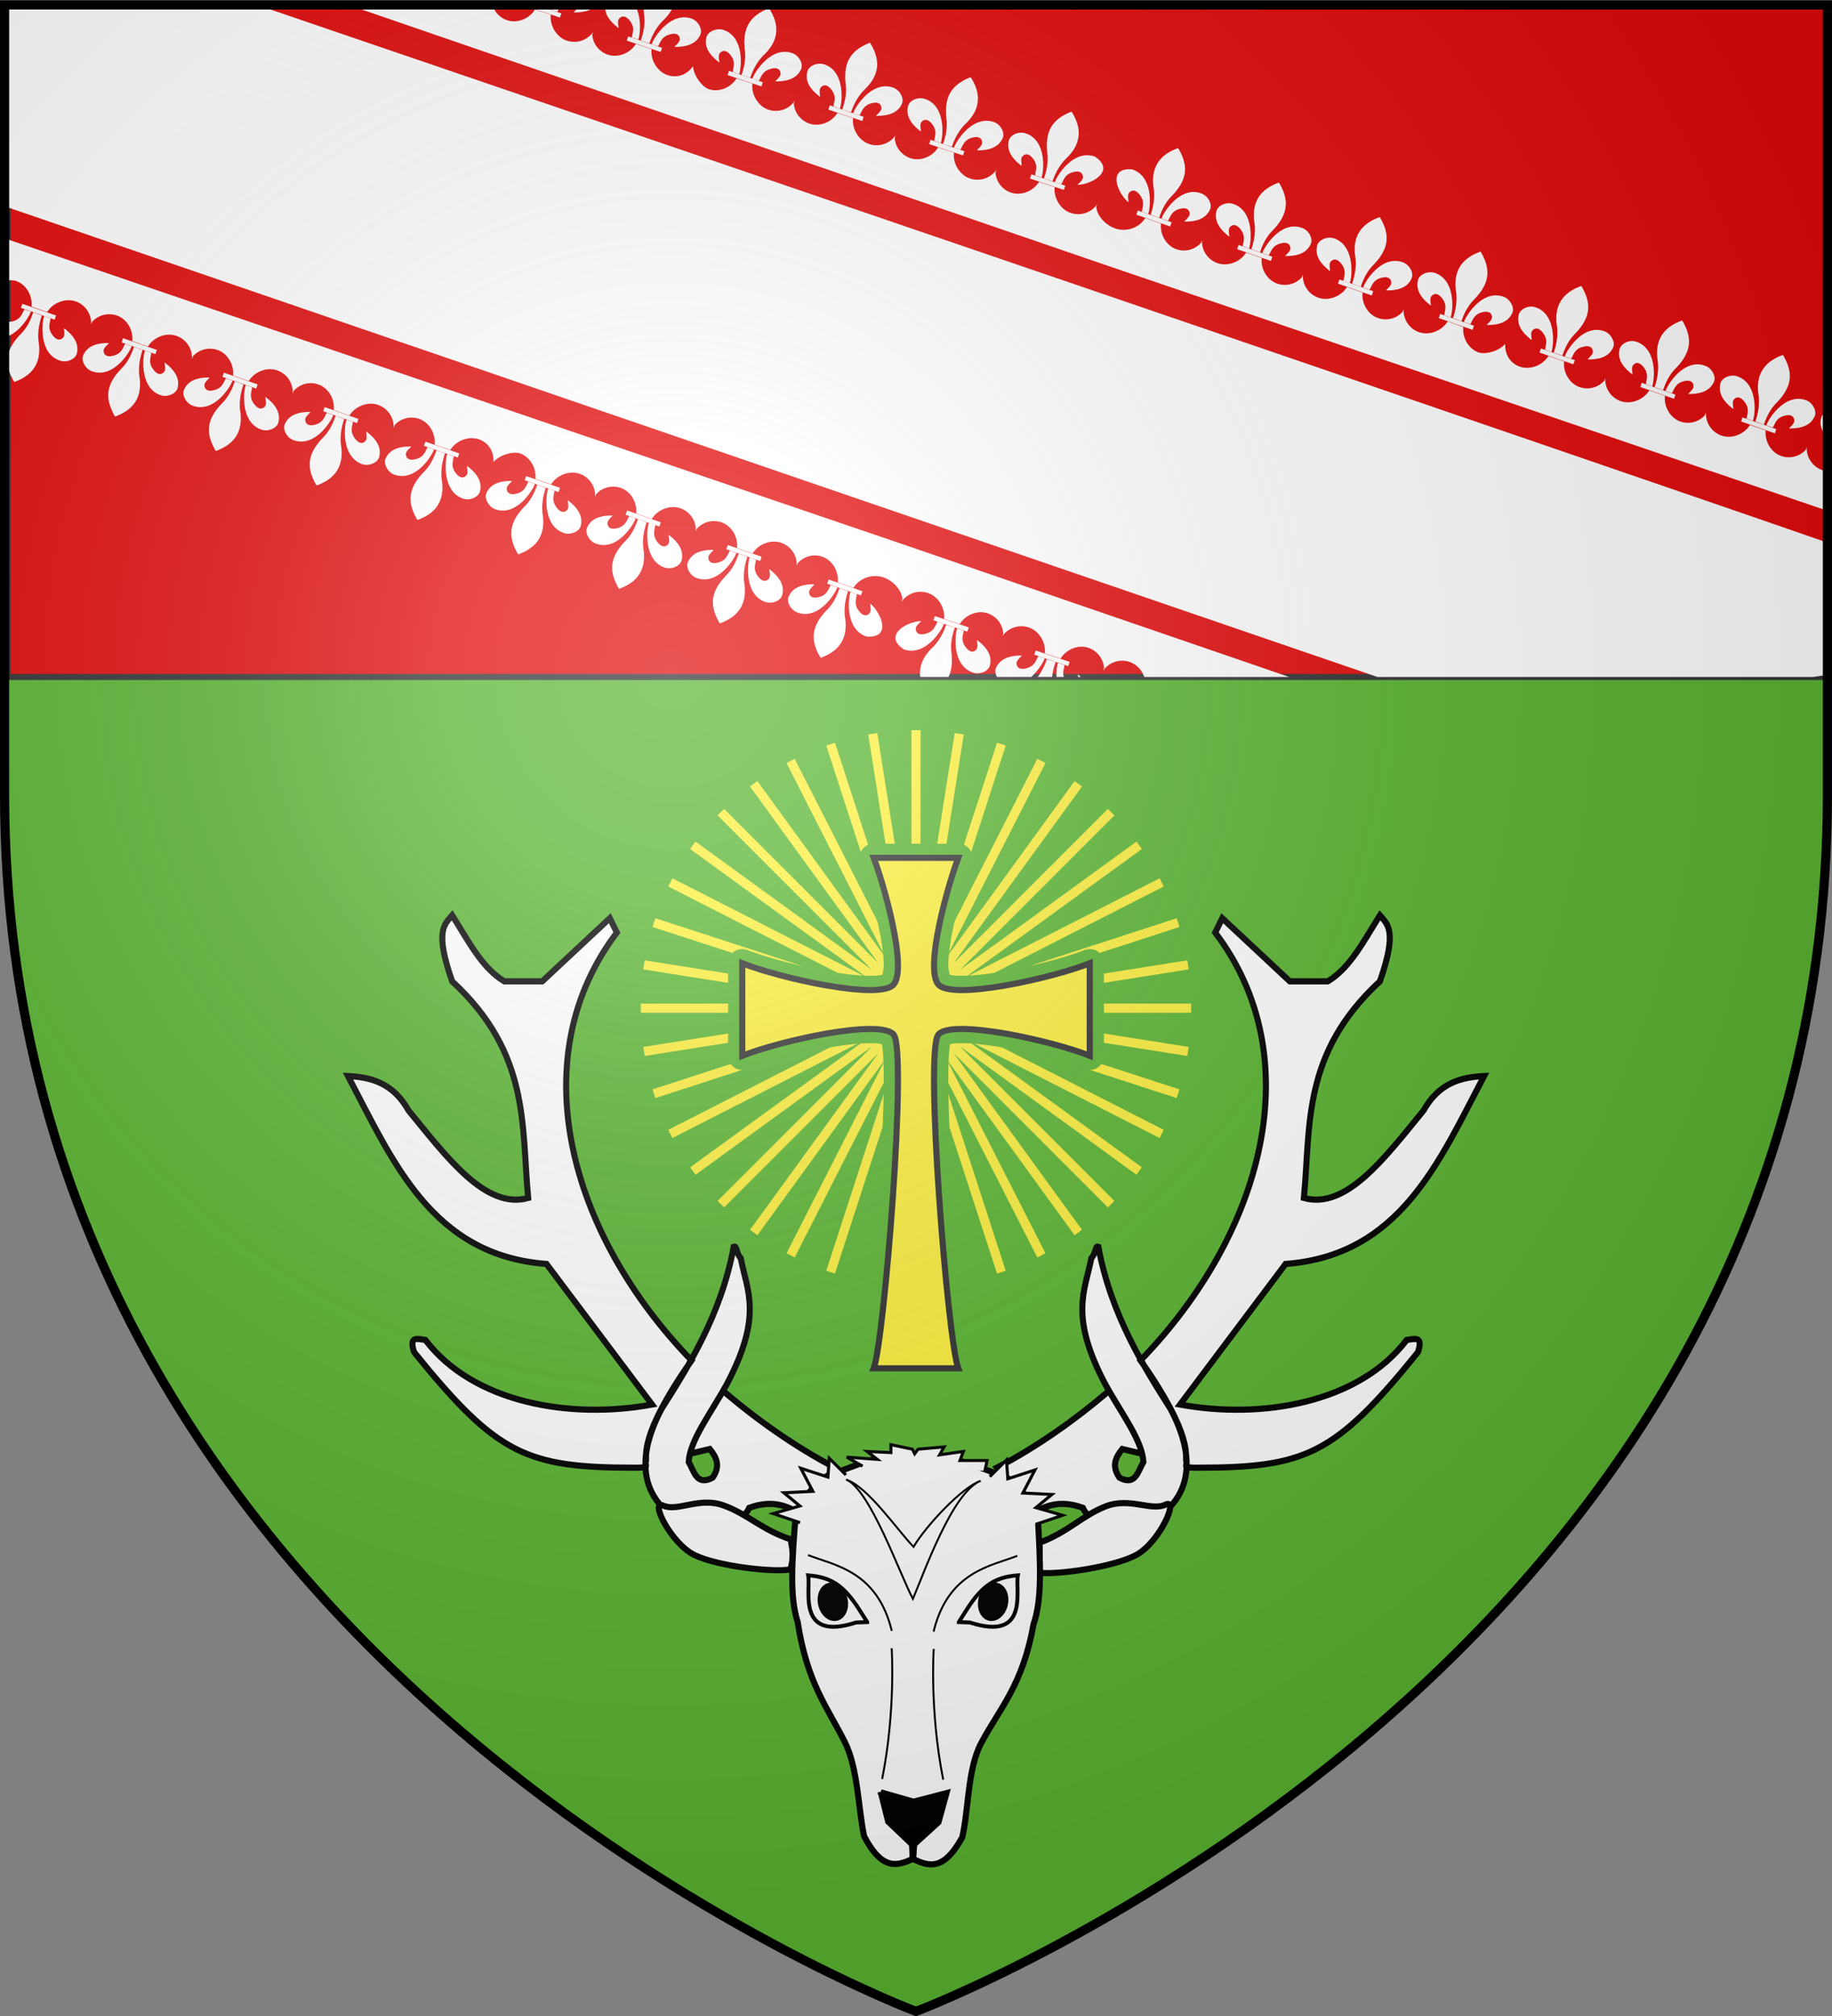
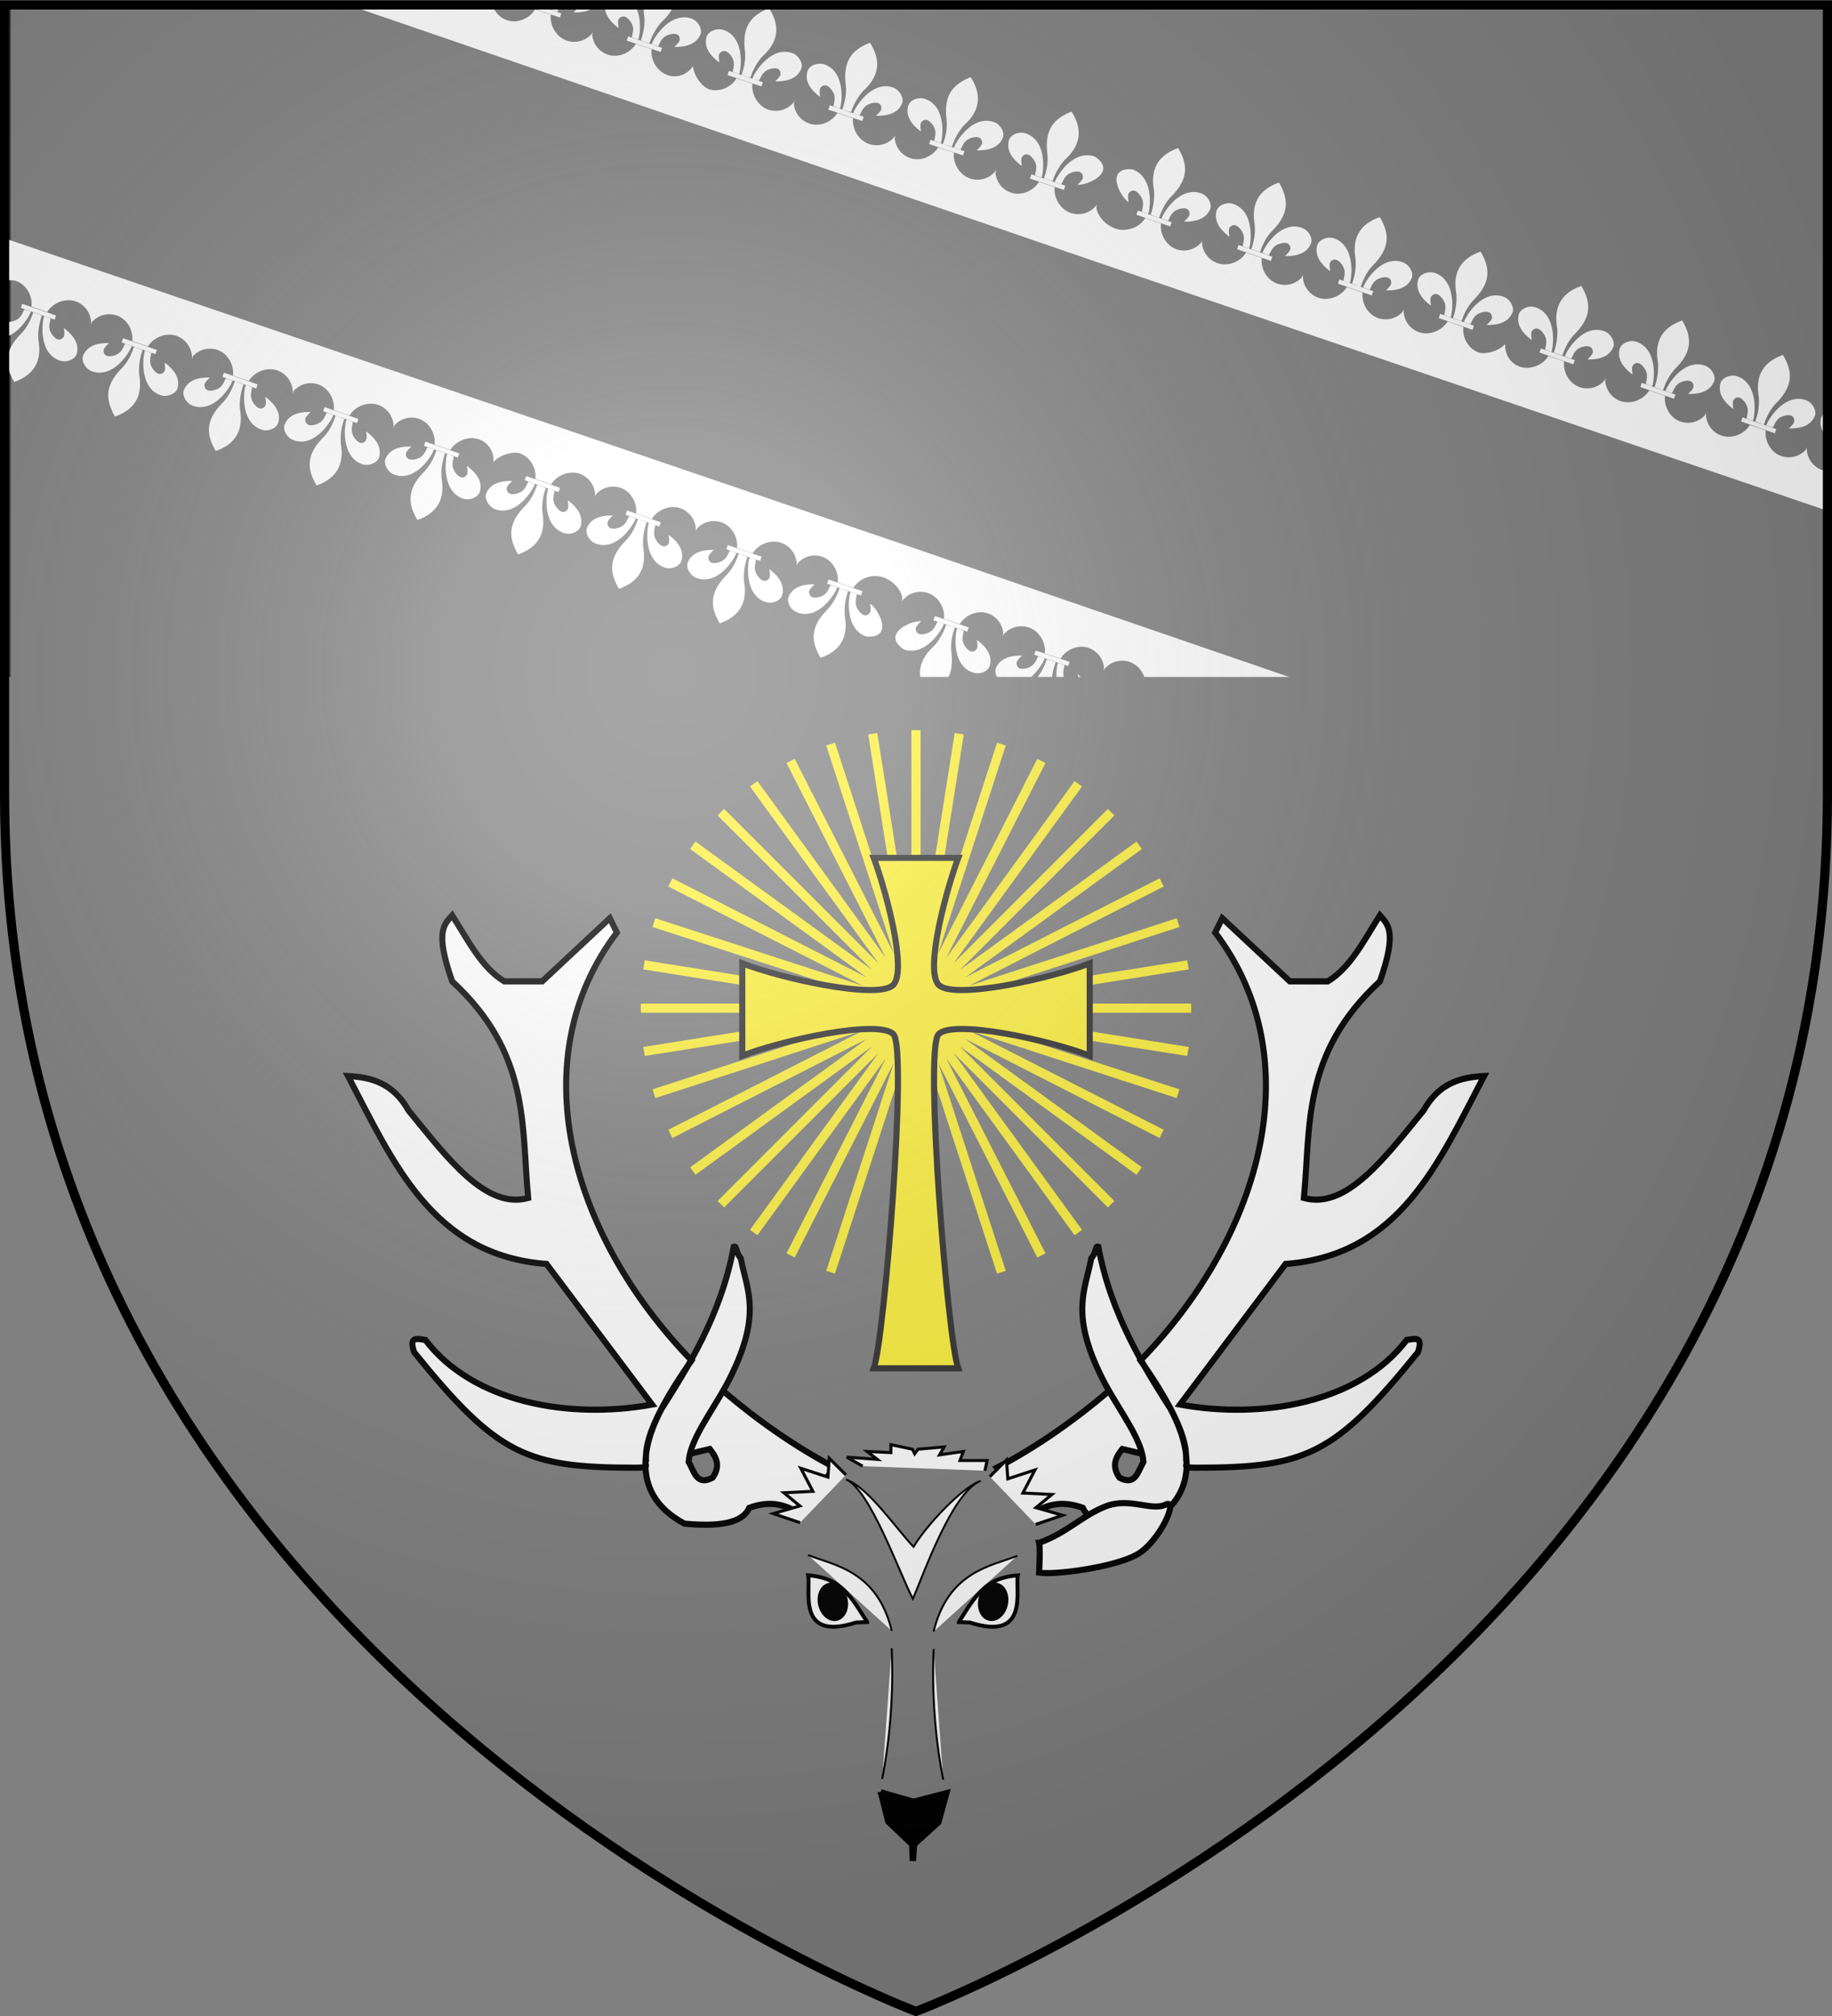
<svg xmlns="http://www.w3.org/2000/svg" xmlns:xlink="http://www.w3.org/1999/xlink" width="600" height="660" viewBox="-300 -300 600 660">
  <rect x="-300" y="-300" width="600" height="660" fill="#808080" stroke="none" />
  <defs>
    <radialGradient id="b" gradientUnits="userSpaceOnUse" cx="-80" cy="-80" r="405">
      <stop style="stop-color:#fff;stop-opacity:.31" offset="0" />
      <stop style="stop-color:#fff;stop-opacity:.25" offset=".19" />
      <stop style="stop-color:#6b6b6b;stop-opacity:.125" offset=".6" />
      <stop style="stop-color:#000;stop-opacity:.125" offset="1" />
    </radialGradient>
    <path id="a" d="M-298.5-298.5h597V-40C298.5 246.2 0 358.39 0 358.39S-298.5 246.2-298.5-40z" />
  </defs>
-   <path style="fill:#5ab532;stroke:none" d="M-298.5-298.39h597v258.5C298.5 246.31 0 358.5 0 358.5S-298.5 246.31-298.5-39.89z" />
-   <path style="fill:#e20909;fill-rule:evenodd;stroke:#313131;stroke-width:2;stroke-linecap:butt;stroke-linejoin:miter;stroke-miterlimit:4;stroke-opacity:1;stroke-dasharray:none" d="M-297.5-298.375v220h597v-220h-597z" />
+   <path style="fill:#e20909;fill-rule:evenodd;stroke:#313131;stroke-width:2;stroke-linecap:butt;stroke-linejoin:miter;stroke-miterlimit:4;stroke-opacity:1;stroke-dasharray:none" d="M-297.5-298.375v220v-220h-597z" />
  <g style="fill:#fff;stroke-width:4.223;stroke-miterlimit:4;stroke-dasharray:none">
    <path d="M225.07 598.835c.85-2.821-4.264-13.577 25.463-55.075C181.86 474.127 156.16 378.625 209 310.294l-3.914-7.828-37.573 34.442h-21.135c-12.66-7.494-20.235-22.614-28.962-36.007-4.448 5.013-9.728 8.718 0 36.007 43.528 39.4 38.436 78.8 42.27 118.199-23.578 6.471-44.98-21.883-66.536-47.75-8.69-15.118-20.84-18.12-33.66-18.786 25.171 47.024 46.86 97.896 110.372 102.543l58.708 76.712c-45.659 8.226-99.443-.929-126.027-35.225-5.453-.916-9.096-1.733-6.262 6.673 46.228 56.103 62.464 62.99 122.736 63.019 8.99.004 5.3-.966 6.053-3.458zm24.394-4.11c2.689-.602 8.51-2.004 11.2-2.633 3.643 4.438 6.165 9.156 1.565 15.655-8.96 4.67-10.238-3.463-13.307-8.61.708-11.978 12.426-26.7 21.135-42.27 20.317-37.718 11.301-50.992 7.827-68.884-2.869-3.127-2.007-6.987-3.914-6.262-7.005 37.53-26.1 66.73-40.117 88.453-8.007 14.828-20.16 45.465 12.72 62.622 18.422 1.715 32.154.08 36.008-8.61 11.284-4.042 19.482-1.913 26.614 2.348l21.135-24.266c-21.81-11.085-43.795-26.389-61.625-41.352M525.636 598.835c-.852-2.821 4.263-13.577-25.464-55.075 68.673-69.633 94.372-165.135 41.533-233.466l3.914-7.828 37.573 34.442h21.135c12.66-7.494 20.235-22.614 28.962-36.007 4.448 5.013 9.728 8.718 0 36.007-43.528 39.4-38.436 78.8-42.27 118.199 23.578 6.471 44.98-21.883 66.536-47.75 8.69-15.118 20.841-18.12 33.66-18.786-25.171 47.024-46.86 97.896-110.371 102.543l-58.708 76.712c45.658 8.226 99.443-.929 126.026-35.225 5.453-.916 9.096-1.733 6.262 6.673-46.228 56.103-62.464 62.99-122.736 63.019-8.99.004-5.3-.966-6.052-3.458zm-24.395-4.11c-2.689-.602-8.51-2.004-11.199-2.633-3.644 4.438-6.166 9.156-1.566 15.655 8.96 4.67 10.238-3.463 13.308-8.61-.709-11.978-12.427-26.7-21.135-42.27-20.317-37.718-11.302-50.992-7.828-68.884 2.87-3.127 2.008-6.987 3.914-6.262 7.005 37.53 26.1 66.73 40.117 88.453 8.007 14.828 20.16 45.465-12.72 62.622-18.422 1.715-32.154.08-36.008-8.61-11.283-4.042-19.482-1.913-26.614 2.348l-21.135-24.266c21.811-11.085 43.795-26.389 61.625-41.352" style="fill:#fff;fill-opacity:1;fill-rule:evenodd;stroke:#000;stroke-width:3.364;stroke-linecap:butt;stroke-linejoin:miter;stroke-miterlimit:4;stroke-opacity:1;stroke-dasharray:none" transform="matrix(.589 0 0 .6 -221.07 -180.873)" />
  </g>
-   <path d="M117.958 165.062c-7.592-2.476-11.424-6.719-17.722-8.918-6.298-2.2-11.876 1.75-15.585.103-3.709-1.647 1.962 9.84 8.085 12.858 6.123 3.018 20.866 4.6 25.066 3.782 1.33-4.199-.019-7.006.156-7.825z" style="fill:#fff;fill-opacity:1;fill-rule:evenodd;stroke:#000;stroke-width:1.593;stroke-linecap:butt;stroke-linejoin:miter;stroke-opacity:1" transform="matrix(1.255 0 0 1.255 -188.992 -3.172)" />
  <path d="M182.726 165.953c7.501-2.739 11.183-7.113 17.4-9.53 6.217-2.418 11.93 1.334 15.58-.442 3.648-1.776-1.618 9.902-7.632 13.132-6.014 3.23-21.126 5.282-25.352 4.612.196-4.15.207-6.96.004-7.772z" style="fill:#fff;fill-opacity:1;fill-rule:evenodd;stroke:#000;stroke-width:1.593;stroke-linecap:butt;stroke-linejoin:miter;stroke-opacity:1;display:inline" transform="matrix(1.255 0 0 1.255 -188.992 -3.172)" />
-   <path style="fill:#fff;fill-opacity:1;fill-rule:evenodd;stroke:#000;stroke-width:1.593;stroke-linecap:butt;stroke-linejoin:miter;stroke-miterlimit:4;stroke-opacity:1;stroke-dasharray:none" d="M148.214 142.881c-7.352-.047-13.805 3.157-18.697 4.822-3.654.817-6.556 4.163-10.269 10.232-1.047 12.97-1.68 22.008.463 28.656 2.416 15.782 7.667 22.14 12.269 31.25 3.47 6.87 3.522 17.344 5.07 24.65 4.81 9.217 8.788 7.641 12.746 5.918 3.918 1.811 7.845 3.475 12.86-5.632 1.711-7.27 1.354-17.86 4.976-24.65 4.805-9.005 10.839-15.126 13.607-30.85 2.29-6.598 1.859-15.649 1.102-28.637-3.577-6.151-6.404-9.56-10.039-10.46-5.342-1.952-12.598-5.25-20.886-5.248-.32-.009-2.462-.046-3.202-.05z" transform="matrix(1.255 0 0 1.255 -188.992 -3.172)" />
  <path style="fill:#000;fill-opacity:1;fill-rule:evenodd;stroke:#000;stroke-width:1.531;stroke-linecap:butt;stroke-linejoin:miter;stroke-miterlimit:4;stroke-opacity:1;stroke-dasharray:none" d="m141.377 231.004 1.937 7.692 6.222 5.92.152 3.581.206.002.232-3.577 6.352-5.78 2.108-7.646-8.63 2.25-8.579-2.442z" transform="matrix(1.255 0 0 1.255 -188.992 -3.172)" />
  <path d="M155.183 189.103c3.822-15.737 15.108-17.102 21.859-19.774M132.328 149.435c6.246 2.497 14.033 24.692 17.454 31.136 2.917-6.817 10.34-27.928 17.696-30.797-4.738 1.555-14.219 11.616-17.525 17.221-4.299-4.441-11.854-15.636-17.625-17.56z" style="fill:#fff;fill-opacity:1;fill-rule:evenodd;stroke:#000;stroke-width:.51px;stroke-linecap:butt;stroke-linejoin:miter;stroke-opacity:1" transform="matrix(1.255 0 0 1.255 -188.992 -3.172)" />
  <path style="fill:#fff;fill-opacity:1;fill-rule:evenodd;stroke:#000;stroke-width:.51px;stroke-linecap:butt;stroke-linejoin:miter;stroke-opacity:1" d="M157.694 227.746c-3.575-17.985-2.479-34.12-2.479-34.12" transform="matrix(1.255 0 0 1.255 -188.992 -3.172)" />
  <path d="M144.272 188.916c-3.822-15.738-15.108-17.102-21.859-19.774" style="fill:#fff;fill-opacity:1;fill-rule:evenodd;stroke:#000;stroke-width:.51px;stroke-linecap:butt;stroke-linejoin:miter;stroke-opacity:1;display:inline" transform="matrix(1.255 0 0 1.255 -188.992 -3.172)" />
  <path style="fill:#fff;fill-opacity:1;fill-rule:evenodd;stroke:#000;stroke-width:.51px;stroke-linecap:butt;stroke-linejoin:miter;stroke-opacity:1;display:inline" d="M141.76 227.558c3.575-17.985 2.48-34.119 2.48-34.119" transform="matrix(1.255 0 0 1.255 -188.992 -3.172)" />
  <path d="m132.307 148.238-4.356-4.348-.342 4.909-7.083-2.305 3.15 6.02-7.573.375 4.178 3.436-6.956 1.997 7.007 2.376" style="fill:#fff;fill-opacity:1;fill-rule:evenodd;stroke:#000;stroke-width:.797px;stroke-linecap:butt;stroke-linejoin:miter;stroke-opacity:1" transform="matrix(1.255 0 0 1.255 -188.992 -3.172)" />
  <path d="m169.851 148.683 4.357-4.348.342 4.91 7.083-2.305-3.15 6.019 7.573.376-4.179 3.435 6.957 1.997-7.007 2.376" style="fill:#fff;fill-opacity:1;fill-rule:evenodd;stroke:#000;stroke-width:.797px;stroke-linecap:butt;stroke-linejoin:miter;stroke-opacity:1;display:inline" transform="matrix(1.255 0 0 1.255 -188.992 -3.172)" />
  <path d="m136.653 145.952-4.136-2.364 7.978.591-2.66-2.068 6.206.295v-2.068l5.614 1.182.591 1.182.886-1.182 6.797-.591-1.182 2.068 6.205-.886-.886 2.364h7.091l-.59 2.66" style="fill:#fff;fill-opacity:1;fill-rule:evenodd;stroke:#000;stroke-width:.797px;stroke-linecap:butt;stroke-linejoin:miter;stroke-opacity:1" transform="matrix(1.255 0 0 1.255 -188.992 -3.172)" />
  <path style="fill:#fff;fill-opacity:1;fill-rule:evenodd;stroke:#000;stroke-width:1.021;stroke-linecap:butt;stroke-linejoin:miter;stroke-miterlimit:4;stroke-opacity:1;stroke-dasharray:none" d="m137.856 186.62-2.18-3.422c-4.011-6.225-7.39-8.317-13.227-8.77.747 3.803-3.126 17.362 12.494 12.306l2.913-.113z" transform="matrix(1.255 0 0 1.255 -188.992 -3.172)" />
  <path style="color:#000;fill:#000;fill-opacity:1;fill-rule:nonzero;stroke:#000;stroke-width:.51;stroke-linecap:butt;stroke-linejoin:miter;stroke-miterlimit:4;stroke-opacity:1;stroke-dasharray:none;stroke-dashoffset:0;marker:none;visibility:visible;display:inline;overflow:visible" d="M125.315 182.12c.566 2.59 2.627 4.337 4.603 3.904 1.976-.434 3.116-2.884 2.546-5.472-.566-2.588-2.627-4.336-4.603-3.903-1.976.434-3.116 2.884-2.546 5.472z" transform="matrix(1.255 0 0 1.255 -188.992 -3.172)" />
  <path style="fill:#fff;fill-opacity:1;fill-rule:evenodd;stroke:#000;stroke-width:1.021;stroke-linecap:butt;stroke-linejoin:miter;stroke-miterlimit:4;stroke-opacity:1;stroke-dasharray:none" d="m161.76 186.62 2.179-3.422c4.012-6.225 7.392-8.317 13.228-8.77-.747 3.803 3.126 17.362-12.495 12.306l-2.912-.113z" transform="matrix(1.255 0 0 1.255 -188.992 -3.172)" />
  <path style="color:#000;fill:#000;fill-opacity:1;fill-rule:nonzero;stroke:#000;stroke-width:.51;stroke-linecap:butt;stroke-linejoin:miter;stroke-miterlimit:4;stroke-opacity:1;stroke-dasharray:none;stroke-dashoffset:0;marker:none;visibility:visible;display:inline;overflow:visible" d="M174.301 182.12c-.566 2.59-2.628 4.337-4.603 3.904-1.976-.434-3.116-2.884-2.546-5.472.566-2.588 2.627-4.336 4.603-3.903 1.975.434 3.116 2.884 2.546 5.472z" transform="matrix(1.255 0 0 1.255 -188.992 -3.172)" />
  <path d="m89.08 44.229-78.482-12.43M85.83 58.065 10.259 33.51m70.197 37.712-70.8-36.074M73.09 83.376 8.805 36.671m55.108 57.558L7.726 38.042m45.425 65.47L6.445 39.227m34.625 71.77-36.075-70.8m22.971 76.304L3.411 40.93m86.714-10.875h-79.46m78.414-14.174-78.481 12.43M85.83 2.045 10.259 26.6m70.197-37.712-70.8 36.074M73.09-23.266 8.805 23.439m55.108-57.558L7.726 22.068m45.425-65.47L6.445 20.883m34.625-71.77-36.075 70.8m22.971-76.304L3.411 19.18m10.752-78.957L1.733 18.705M-89.08 44.23l78.481-12.43M-85.83 58.065l75.571-24.555m-70.197 37.712 70.8-36.074M-73.09 83.376l64.284-46.705m-55.108 57.558 56.187-56.187m-45.425 65.47 46.706-64.285m-34.625 71.77 36.075-70.8m-22.971 76.304L-3.411 40.93M0 121.07v-79.46m-90.125-11.556h79.46m-78.414-14.174 78.481 12.43M-85.83 2.045-10.259 26.6m-70.197-37.712 70.8 36.074M-73.09-23.266l64.284 46.705m-55.108-57.558 56.187 56.187m-45.425-65.47 46.706 64.285m-34.625-71.77 36.075 70.8m-22.971-76.304L-3.411 19.18m-10.752-78.957 12.43 78.482M0-60.96v79.46" style="color:#000;fill:none;stroke:#fcef3c;stroke-width:3;stroke-linecap:butt;stroke-linejoin:miter;stroke-miterlimit:4;stroke-opacity:1;stroke-dasharray:none;stroke-dashoffset:0;marker:none;visibility:visible;display:inline;overflow:visible;enable-background:accumulate" />
-   <path d="M-13.84-23.799a4.657 4.657 0 0 0-4.346 6.325c1.553 4.042 4.347 13.102 6.06 21.41.856 4.155 1.44 8.173 1.546 11.173.072 2.023-.33 3.429-.418 3.97-.11.037-.117.063-.279.097-.855.18-2.3.308-4.04.293-3.479-.03-8.2-.57-13.177-1.435-9.957-1.732-21.15-4.805-26.69-7.007a4.657 4.657 0 0 0-6.367 4.332v30.27a4.657 4.657 0 0 0 6.366 4.333c5.54-2.201 16.734-5.275 26.69-7.007 4.979-.866 9.699-1.405 13.179-1.435 1.74-.015 3.184.114 4.04.293.072.015.063.025.125.042.123.684.253 1.64.348 2.939.211 2.88.283 6.976.223 11.799-.12 9.646-.746 22.264-1.63 34.993-.884 12.728-2.026 25.58-3.148 35.759-.561 5.089-1.117 9.509-1.63 12.872-.513 3.362-1.165 5.988-1.198 6.073a4.657 4.657 0 0 0 4.346 6.325h27.694a4.657 4.657 0 0 0 4.346-6.325c-.033-.085-.685-2.71-1.198-6.073-.513-3.363-1.069-7.783-1.63-12.872-1.122-10.178-2.264-23.03-3.148-35.76-.884-12.728-1.51-25.346-1.63-34.992-.06-4.823.012-8.918.223-11.799.095-1.299.225-2.255.348-2.94.062-.016.053-.026.125-.041.856-.18 2.287-.308 4.026-.293 3.479.03 8.202.57 13.178 1.435 9.953 1.732 21.15 4.805 26.69 7.007a4.657 4.657 0 0 0 6.367-4.332V15.36a4.657 4.657 0 0 0-6.366-4.333c-5.541 2.202-16.738 5.275-26.69 7.007-4.977.866-9.7 1.405-13.179 1.435-1.739.015-3.17-.114-4.026-.293-.161-.034-.169-.06-.278-.097-.088-.541-.49-1.947-.418-3.97.106-3 .69-7.018 1.546-11.173 1.713-8.308 4.507-17.368 6.06-21.41a4.657 4.657 0 0 0-4.346-6.325H-13.84z" style="fill:#5ab532;stroke:none" />
  <path style="fill:#fcef3c;stroke:#313131;stroke-width:2;stroke-miterlimit:4;stroke-dasharray:none" d="M56.9 45.634c-12.237-4.861-44.868-12.167-49.534-7-4.666 5.166 3.067 100.44 6.48 109.325h-27.692C-10.433 139.074-2.7 43.8-7.366 38.634c-4.666-5.167-37.297 2.139-49.533 7V15.357c12.236 4.862 44.867 12.167 49.533 7 4.666-5.166-3.067-32.622-6.48-41.506h27.692C10.433-10.265 2.7 17.19 7.366 22.358c4.666 5.166 37.297-2.14 49.533-7.001z" />
  <path style="fill:#fff;stroke:none" d="m-186.764-298.674 248.22 85.22 237.812 80.937v-13.22c-.818.014-1.623-.075-2.407-.343-3.283-1.122-5.325-4.303-5.125-7.594l-.28.875a7.56 7.56 0 0 1-8.063 2.094c-3.422-1.17-5.499-4.938-5.094-8.375l-5.188-1.781c-1.784 2.965-5.86 4.639-9.28 3.469-3.284-1.123-5.295-4.304-5.095-7.594l-.312.875c-1.954 2.176-5.08 3.134-8.031 2.125-3.422-1.17-5.499-4.97-5.094-8.406l-5.156-1.782c-1.785 2.966-5.891 4.67-9.313 3.5-3.283-1.122-5.294-4.303-5.094-7.593l-.312.906a7.56 7.56 0 0 1-8.063 2.094c-3.421-1.17-5.498-4.97-5.093-8.407l-5.157-1.78c-1.784 2.964-5.89 4.669-9.312 3.5-3.284-1.124-5.013-4.179-4.813-7.47-1.985 2.301-6.258 3.534-8.625 2.844-3.421-1.17-5.498-4.907-5.093-8.344l-5.157-1.843c-1.784 2.965-5.89 4.7-9.312 3.53-3.284-1.122-5.295-4.302-5.094-7.593l-.312.875a7.51 7.51 0 0 1-8.032 2.094c-3.421-1.17-5.498-4.907-5.093-8.344l-5.157-1.812c-1.784 2.965-5.86 4.67-9.28 3.5-3.284-1.123-5.327-4.304-5.126-7.594l-.312.875a7.56 7.56 0 0 1-8.063 2.094c-3.421-1.17-5.498-4.938-5.094-8.375l-5.156-1.782c-1.784 2.966-5.86 4.639-9.281 3.47-3.284-1.123-5.326-4.273-5.125-7.563 0 0-.288.801-.313.875-1.953 2.176-5.079 3.134-8.03 2.125-3.422-1.17-5.5-4.97-5.095-8.407l-5.156-1.812c-1.784 2.965-5.857 4.657-9.625 3.469-3.299-1.028-6.194-4.208-6.406-7.125.025-.074.281-.875.281-.875-1.856 2.724-5.404 3.966-8.687 2.843-3.422-1.17-5.624-5-5.22-8.437l-5.155-1.719c-1.784 2.966-5.766 4.67-9.188 3.5-2.952-1.009-4.85-3.677-5.062-6.594l.312-.875c-1.855 2.725-5.404 3.967-8.687 2.844-3.422-1.17-5.624-5-5.22-8.437l-5.187-1.72c-1.784 2.966-5.703 4.67-9.125 3.5a7.564 7.564 0 0 1-5.093-6.593c.025-.073.28-.875.28-.875-1.855 2.725-5.403 3.966-8.687 2.844-3.421-1.17-5.623-5-5.218-8.438l-5.157-1.718c-1.784 2.965-5.734 4.638-9.156 3.468a7.523 7.523 0 0 1-5.094-6.562c.025-.074.313-.875.313-.875a7.574 7.574 0 0 1-8.688 2.875c-3.421-1.17-5.592-5.063-5.187-8.5l-5.219-1.719c-1.784 2.966-5.703 4.67-9.125 3.5-2.293-.903-4.933-4.496-5.094-7.531-1.855 2.725-5.091 4.06-8.375 2.937-3.421-1.17-5.623-5.031-5.218-8.468l-5.157-1.72c-1.784 2.966-5.765 4.67-9.187 3.5a7.523 7.523 0 0 1-5.094-6.562c.026-.076.344-.906.344-.906a7.574 7.574 0 0 1-8.688 2.875c-3.421-1.17-5.623-5.032-5.218-8.469l-5.188-1.718c-1.784 2.965-5.734 4.67-9.156 3.5-2.505-.857-4.242-2.898-4.844-5.282h-2.281a7.555 7.555 0 0 1-6.344.688 6.903 6.903 0 0 1-1.437-.688h-37.907zm59.282 0c-.124.348-.25.688-.25.688l11.093 3.719.5-1.344s-6.494-2.17-9.156-3.063h-2.187zm2.5 0c.435.15.887.295 1.03.344.036-.096.06-.22.095-.344h-1.125zm2.03 0c-.068.208-.143.418-.218.625.451.162 2.408.81 2.875.938.17-.518.35-1.054.563-1.563h-3.22zm4.282 0c-.454.76-.767 1.413-.906 1.844.291.098 1.741.556 2.094.688.474-.782.798-1.728 1.53-2.532h-2.718zm8.281 0c.014.123.004.23 0 .344-.036 1.004-1.936 2.415-1.656 2.406 3.727.035 6.197-.886 7.625-2.75h-5.969zm8.688 0c-.5 2.73.839 5.26 4.25 7.813.216.176-.463-2.088.125-2.906.588-.818 1.958-1.6 3.656.625 1.698 2.224.802 3.866.625 5.406.36.11 1.803.589 2.094.687.617-1.696 1.27-7.777-1.406-11.625h-9.344zm12.562 0c-.08 1.165-.038 2.456.125 3.875.321 2.555-.143 5.312-1.125 8.032.451.162 2.377.81 2.844.937.886-2.715 2.417-5.381 4.25-7.25 2.035-1.884 3.215-3.755 3.813-5.594h-9.907zm40.97 1.375c-.76.306-1.474.65-2.126 1-4.565 2.45-6.517 6.114-5.75 12.782.321 2.554-.112 5.311-1.094 8.03.452.163 2.408.81 2.875.938.886-2.715 2.386-5.381 4.22-7.25 5.918-5.482 4.837-10.911 1.968-15.437h-.031l-.063-.063zm-27.626 2.97c-1.272-.024-2.484.312-3.594.843-3.905 1.867-6.681 6.399-7.187 7.969.292.097 1.741.525 2.094.656.805-1.327 1.162-3.139 3.875-3.875 2.713-.737 3.286.683 3.25 1.687-.037 1.005-1.968 2.416-1.688 2.407 4.523.042 7.249-1.294 8.438-4.063.723-1.662-.65-4.395-2.844-5.187a7.191 7.191 0 0 0-2.344-.438zm10.875 3.937c-.58.055-1.146.21-1.656.437-1.02.454-1.808 1.216-2.031 2.094-.76 2.914.545 5.579 4.156 8.281.216.177-.463-2.088.125-2.906.588-.818 1.958-1.6 3.656.625 1.698 2.225.833 3.867.656 5.406.36.11 1.803.62 2.094.719.82-2.256 1.705-12.325-5.25-14.5-.556-.175-1.17-.212-1.75-.156zm-29.344 2.312-.468 1.375 11.125 3.719.437-1.344-11.094-3.75zm79.094 2.094c-.759.305-1.442.619-2.094.969-4.564 2.45-6.517 6.113-5.75 12.78.322 2.556-.143 5.343-1.125 8.063.451.162 2.408.779 2.875.907.886-2.716 2.418-5.382 4.25-7.25 5.92-5.483 4.838-10.912 1.97-15.438l-.063-.031h-.063zm-28.375 2.969c-.989.083-1.956.388-2.844.812-3.905 1.868-6.681 6.399-7.187 7.969.292.097 1.773.525 2.125.656.806-1.327 1.162-3.139 3.875-3.875 2.713-.736 3.256.683 3.219 1.688-.037 1.004-1.937 2.415-1.657 2.406 4.523.042 7.218-1.293 8.407-4.063.723-1.661-.65-4.364-2.844-5.156-1.07-.388-2.105-.521-3.094-.437zm-10.031 8.78-7.688-2.562-.437 1.375 11.094 3.72.437-1.376-3.406-1.156zm21.687-4.874c-.582.048-1.177.18-1.687.406-1.02.454-1.776 1.248-2 2.125-.76 2.915.545 5.58 4.156 8.281.063-.227-.408-2.164.125-2.906.588-.818 1.927-1.631 3.625.594s.833 3.898.656 5.437c.36.11 1.803.62 2.094.72.82-2.256 1.705-12.326-5.25-14.5-.556-.176-1.136-.206-1.719-.157zm49.72 4.406c-.76.306-1.443.619-2.095.969-4.564 2.45-6.517 6.114-5.75 12.781.322 2.555-.143 5.343-1.125 8.063.451.161 2.44.778 2.907.906.885-2.715 2.386-5.382 4.218-7.25 5.92-5.482 4.838-10.911 1.97-15.438l-.032-.03h-.094zm-28.376 2.969c-.989.084-1.925.388-2.812.812-3.905 1.868-6.682 6.4-7.188 7.97.292.097 1.71.555 2.063.687.805-1.327 1.162-3.17 3.875-3.907 2.713-.736 3.317.684 3.28 1.688-.036 1.004-1.967 2.415-1.687 2.406 4.523.042 7.249-1.262 8.438-4.031.723-1.662-.682-4.396-2.875-5.188-1.07-.388-2.105-.52-3.094-.437zm11.656 3.906a5.074 5.074 0 0 0-1.656.406c-1.02.454-1.807 1.217-2.031 2.094-.76 2.915.514 5.642 4.125 8.344.216.176-.432-2.12.156-2.938.588-.818 1.927-1.6 3.625.625s.833 3.867.656 5.407c.36.108 1.834.62 2.125.718.82-2.255 1.674-12.294-5.28-14.468a4.556 4.556 0 0 0-1.72-.188zm-29.343 2.313-.47 1.406 11.095 3.719.468-1.375-11.093-3.75zm79.093 2.093c-.759.306-1.472.62-2.125.97-4.564 2.45-6.486 6.144-5.718 12.812.32 2.554-.144 5.311-1.125 8.03.45.163 2.376.78 2.843.907.886-2.715 2.418-5.35 4.25-7.219 5.92-5.482 4.87-10.942 2-15.468l-.062-.032h-.063zm-27.625 2.97c-1.264-.028-2.484.281-3.593.812-3.905 1.867-6.682 6.398-7.188 7.968.292.098 1.742.557 2.094.688.806-1.327 1.13-3.201 3.844-3.938 2.713-.736 3.317.715 3.28 1.72-.036 1.003-1.967 2.446-1.687 2.437 4.523.042 7.249-1.325 8.438-4.094.723-1.662-.65-4.365-2.844-5.156a7.28 7.28 0 0 0-2.344-.438zm10.875 3.905a5.074 5.074 0 0 0-1.656.407c-1.02.454-1.807 1.216-2.031 2.093-.76 2.915.545 5.642 4.156 8.344.217.177-.432-2.12.156-2.937.588-.818 1.927-1.6 3.625.625 1.699 2.224.802 3.866.625 5.406.36.108 1.834.62 2.125.719.82-2.256 1.674-12.294-5.28-14.47a4.556 4.556 0 0 0-1.72-.187zm-29.343 2.313-.47 1.406 11.095 3.719.468-1.375-11.093-3.75zm81 2.75c-5.04 1.822-9.2 5.479-7.875 13.437.305 2.6-.07 5.624-1.032 8.313.448.185 2.326.883 2.782 1.031.889-2.751 2.213-5.208 4.03-7.031 4.69-4.802 5.423-8.893 3.313-13.625a21.865 21.865 0 0 0-1.093-2.094l-.032-.031h-.093zm-29.532 2.312c-1.272-.023-2.484.282-3.593.813-3.905 1.867-6.65 6.399-7.157 7.969.292.097 1.742.556 2.094.687.806-1.327 1.13-3.2 3.844-3.937 2.713-.737 3.287.745 3.25 1.75-.037 1.004-1.968 2.415-1.688 2.406 4.052-.01 12.812-4.451 5.594-9.25a7.19 7.19 0 0 0-2.344-.438zm13.094 4.594c-6.649.468-2.78 8.417.219 10.75.216.179-.43-2.12.156-2.937.586-.817 1.93-1.619 3.625.625 1.695 2.243.832 3.926.656 5.468.36.112 1.773.618 2.063.72.56-1.552 1.163-6.79-.781-10.657-.884-1.758-2.302-3.24-4.47-3.938-.54-.039-1.025-.062-1.468-.03zM37.8-242.924l-.469 1.375 11.094 3.72.469-1.376-11.094-3.719zm81 2.72c-5.04 1.821-9.23 5.478-7.906 13.437.305 2.6-.101 5.623-1.063 8.312.448.185 2.388.883 2.844 1.031.889-2.751 2.213-5.208 4.031-7.03 4.689-4.803 5.39-8.925 3.281-13.657a20.605 20.605 0 0 0-1.062-2.031l-.063-.063h-.062zm-27.813 3.062c-5.633-.05-9.92 6.688-10.562 8.687.29.1 1.774.584 2.125.719.803-1.326 1.108-3.156 3.812-3.875 2.705-.72 3.286.712 3.25 1.719-.035 1.007-1.966 2.444-1.687 2.437 4.51.074 7.222-1.293 8.406-4.062.36-.831.184-1.924-.344-2.907-.528-.983-1.437-1.845-2.53-2.25a7.172 7.172 0 0 0-2.47-.468zm11.125 3.687c-1.727.141-3.353 1.182-3.687 2.5-.755 2.918.554 5.671 4.156 8.406.216.179-.46-2.12.125-2.937.586-.816 1.962-1.587 3.656.656 1.695 2.243.832 3.895.657 5.438.359.111 1.772.648 2.062.75.561-1.551 1.132-6.852-.812-10.72-.884-1.757-2.302-3.209-4.47-3.905a4.273 4.273 0 0 0-1.687-.188zm-29.468 2.375-.47 1.375 11.063 3.844.47-1.375-11.063-3.844zm79.156 2.188c-5.04 1.822-9.2 5.447-7.875 13.406.305 2.6-.132 5.623-1.094 8.312.448.185 2.388.915 2.844 1.063.89-2.752 2.213-5.24 4.031-7.063 4.689-4.802 5.422-8.892 3.313-13.625-.302-.676-.681-1.356-1.094-2.062l-.031-.031h-.094zm-28.406 3.062c-5.336.404-9.32 6.728-9.938 8.656.29.1 1.743.616 2.094.75.803-1.325 1.139-3.155 3.844-3.875 2.704-.72 3.254.712 3.218 1.72-.036 1.006-1.935 2.412-1.656 2.405 4.51.074 7.191-1.293 8.375-4.062.36-.83.184-1.923-.344-2.906-.528-.983-1.406-1.814-2.5-2.22-1.067-.396-2.105-.543-3.093-.468zm11.718 3.656c-1.735.145-3.384 1.214-3.718 2.532-.756 2.917.585 5.64 4.187 8.375.216.178-.46-2.121.125-2.938.586-.816 1.962-1.587 3.656.656 1.695 2.244.832 3.926.657 5.47.359.111 1.772.616 2.062.718.561-1.551 1.132-6.82-.812-10.688-.884-1.757-2.27-3.24-4.438-3.937a4.4 4.4 0 0 0-1.719-.188zm-29.468 2.375-.47 1.375 11.063 3.844.47-1.375-11.063-3.844zm79.187 2.188c-5.04 1.822-9.23 5.448-7.906 13.406.305 2.6-.1 5.624-1.063 8.313.448.185 2.357.883 2.813 1.03.89-2.75 2.245-5.207 4.062-7.03 4.689-4.803 5.39-8.893 3.282-13.625a21.863 21.863 0 0 0-1.094-2.094h-.093zm-27.844 3.031c-5.63-.045-9.89 6.688-10.53 8.688.29.1 1.741.584 2.093.718.803-1.325 1.139-3.155 3.844-3.875 2.704-.72 3.286.744 3.25 1.75-.033.913-1.599 2.157-1.688 2.375 4.51.074 7.191-1.23 8.375-4 .36-.83.216-1.923-.312-2.906-.528-.983-1.438-1.876-2.532-2.281a7.325 7.325 0 0 0-2.5-.469zm11.125 3.719c-1.735.145-3.353 1.182-3.687 2.5-.755 2.917.554 5.64 4.156 8.375.216.178-.43-2.121.156-2.938.586-.816 1.931-1.587 3.625.657 1.695 2.243.832 3.894.657 5.437.359.112 1.803.649 2.093.75.561-1.551 1.132-6.82-.812-10.687-.884-1.758-2.301-3.21-4.469-3.907a4.4 4.4 0 0 0-1.719-.187zm-29.437 2.344-.469 1.375 11.063 3.875.468-1.407-11.062-3.843zm79.156 2.156c-5.04 1.822-9.199 5.479-7.875 13.437.305 2.6-.132 5.655-1.094 8.344.448.185 2.389.852 2.844 1 .89-2.751 2.214-5.208 4.031-7.031 4.689-4.802 5.39-8.893 3.282-13.625a20.988 20.988 0 0 0-1.063-2.063h-.062l-.063-.062zm-27.844 3.062c-5.63-.045-9.89 6.72-10.53 8.72.29.1 1.741.584 2.093.718.803-1.325 1.108-3.155 3.812-3.875 2.705-.72 3.318.712 3.282 1.719-.036 1.007-1.967 2.413-1.688 2.406 4.51.074 7.191-1.262 8.375-4.031.36-.831.184-1.924-.344-2.907-.528-.983-1.406-1.876-2.5-2.28a7.325 7.325 0 0 0-2.5-.47zm11.125 3.688c-1.731.153-3.353 1.245-3.687 2.562-.755 2.918.586 5.609 4.187 8.344.216.179-.46-2.09.125-2.906.586-.816 1.931-1.618 3.625.625 1.695 2.243.863 3.895.688 5.437.359.112 1.772.68 2.062.782.561-1.551 1.132-6.852-.812-10.72-.884-1.757-2.301-3.24-4.469-3.937a4.354 4.354 0 0 0-1.719-.187zm-29.437 2.375-.469 1.375 11.063 3.844.468-1.344-11.062-3.875zm79.156 2.187c-5.04 1.823-9.199 5.48-7.875 13.438.305 2.6-.1 5.623-1.062 8.312.447.185 2.356.852 2.812 1 .89-2.751 2.214-5.207 4.031-7.03 4.71-4.825 5.425-8.929 3.282-13.688-.143-.318-.301-.646-.47-.97-.179-.344-.386-.677-.593-1.03h-.062l-.063-.032zm-28.406 3.063c-5.333.41-9.32 6.76-9.938 8.687.291.1 1.743.585 2.094.72.803-1.326 1.108-3.156 3.813-3.876 2.704-.72 3.317.712 3.28 1.719-.035 1.007-1.966 2.413-1.687 2.406 4.51.074 7.192-1.262 8.375-4.031.36-.83.153-1.923-.375-2.906-.528-.983-1.375-1.846-2.468-2.25-1.068-.397-2.107-.545-3.094-.47zm11.719 3.656c-1.732.153-3.354 1.245-3.688 2.563-.755 2.917.555 5.608 4.156 8.343.216.179-.43-2.09.157-2.906.586-.816 1.899-1.618 3.593.625 1.695 2.243.863 3.895.688 5.438.359.111 1.772.648 2.062.75.561-1.552 1.164-6.82-.78-10.688-.885-1.758-2.302-3.24-4.47-3.937a4.354 4.354 0 0 0-1.718-.188zm-29.47 2.406-.468 1.344 11.063 3.844.5-1.344-11.094-3.844zm79.188 2.157c-5.04 1.822-9.199 5.479-7.875 13.437.306 2.6-.131 5.592-1.093 8.281.447.185 2.357.915 2.812 1.063.89-2.752 2.245-5.24 4.063-7.063 4.71-4.823 5.393-8.928 3.25-13.687-.143-.318-.301-.614-.47-.938-.179-.345-.355-.709-.562-1.062l-.093-.031h-.031zm-28.437 3.062c-5.333.41-9.32 6.76-9.938 8.688.291.1 1.743.584 2.094.718.803-1.325 1.108-3.155 3.813-3.875 2.704-.72 3.286.744 3.25 1.75-.036 1.007-1.967 2.414-1.688 2.407 4.51.074 7.223-1.294 8.406-4.063.36-.83.185-1.923-.343-2.906-.528-.983-1.406-1.845-2.5-2.25-1.068-.397-2.107-.545-3.094-.469zm11.719 3.688c-1.732.152-3.354 1.213-3.688 2.53-.755 2.918.586 5.64 4.188 8.376.216.178-.461-2.152.125-2.969.585-.816 1.93-1.556 3.625.688 1.694 2.243.831 3.894.656 5.437.359.112 1.772.618 2.062.719.561-1.551 1.164-6.79-.78-10.656-.885-1.758-2.302-3.241-4.47-3.938a4.354 4.354 0 0 0-1.718-.187zm-29.47 2.343-.437 1.375 11.032 3.844.468-1.344-11.062-3.875zm51.376 5.25c-5.639-.047-9.921 6.688-10.563 8.688.291.1 1.774.585 2.125.719.803-1.326 1.108-3.156 3.813-3.875 2.705-.72 3.255.743 3.219 1.75-.036 1.006-1.936 2.413-1.657 2.406 4.51.074 7.192-1.293 8.375-4.063.36-.83.185-1.923-.343-2.906-.528-.983-1.375-1.845-2.47-2.25a7.329 7.329 0 0 0-2.5-.469zm10.219 3.844c-1.38.365-2.536 1.285-2.813 2.375-.65 2.509.259 4.84 2.813 7.188v-9.563zm-28.594 2.219-.438 1.344 11.063 3.875.437-1.375-11.062-3.844z" />
-   <path d="M-297.5-298.375v66.25l448.594 153.75h142.781c1.939-.292 3.876-.562 5.625-.844V-122c-71.02-24.751-418.329-143.29-515.281-176.375H-297.5z" style="fill:#fff;fill-rule:evenodd;stroke:none" />
  <path d="M-297.195-221.531v13.312c.944-.048 1.797-.005 2.406.188 3.422 1.17 5.499 4.938 5.094 8.375l5.156 1.812c1.785-2.965 5.86-4.67 9.282-3.5 3.283 1.123 5.294 4.303 5.093 7.594 0 0 .288-.802.313-.875a7.611 7.611 0 0 1 8.094-2.094c3.421 1.17 5.467 4.907 5.062 8.344l5.156 1.813c1.785-2.966 5.86-4.67 9.282-3.5 3.283 1.122 5.325 4.303 5.125 7.593l.28-.875a7.56 7.56 0 0 1 8.063-2.094c3.422 1.17 5.499 4.939 5.094 8.375l5.188 1.782c1.784-2.966 5.86-4.639 9.28-3.469 3.284 1.123 5.295 4.303 5.095 7.594l.312-.875c1.954-2.177 5.08-3.135 8.031-2.125 3.422 1.17 5.499 4.938 5.094 8.375l5.156 1.812c1.785-2.965 5.891-4.67 9.313-3.5 3.283 1.123 5.326 4.303 5.125 7.594 0 0 .255-.83.281-.906a7.56 7.56 0 0 1 8.063-2.094c3.421 1.17 5.498 4.97 5.093 8.406l5.157 1.781c1.784-2.965 5.89-4.67 9.312-3.5 3.284 1.123 5.013 4.147 4.813 7.438 1.985-2.301 6.258-3.533 8.625-2.844 3.421 1.17 5.498 4.938 5.093 8.375l5.157 1.813c1.784-2.966 5.89-4.67 9.312-3.5 3.284 1.122 5.295 4.303 5.094 7.594l.312-.875a7.51 7.51 0 0 1 8.032-2.094c3.421 1.17 5.498 4.907 5.093 8.344l5.157 1.812c1.784-2.965 5.86-4.67 9.28-3.5 3.284 1.123 5.327 4.303 5.126 7.594l.312-.875A7.56 7.56 0 0 1-63.726-129c3.421 1.17 5.498 4.938 5.094 8.375l5.156 1.781c1.784-2.965 5.86-4.638 9.281-3.469 3.284 1.123 5.326 4.273 5.125 7.563 0 0 .288-.802.313-.875 1.953-2.177 5.079-3.134 8.03-2.125 3.422 1.17 5.5 4.97 5.095 8.406l5.156 1.781c1.784-2.965 5.857-4.657 9.625-3.468 3.299 1.028 6.194 4.239 6.406 7.156-.025.073-.281.875-.281.875 1.856-2.725 5.404-3.966 8.687-2.844 3.422 1.17 5.624 5 5.22 8.438l5.155 1.719c1.784-2.966 5.766-4.67 9.188-3.5 2.952 1.009 4.85 3.676 5.062 6.593-.025.074-.312.875-.312.875 1.855-2.725 5.435-3.966 8.719-2.843 3.421 1.17 5.592 5 5.187 8.437l5.188 1.719c1.784-2.966 5.703-4.67 9.125-3.5a7.564 7.564 0 0 1 5.093 6.594c-.025.073-.28.874-.28.874 1.855-2.724 5.403-3.966 8.687-2.843 2.256.771 3.987 2.694 4.78 4.906h47.438L-6.85-122.688l-290.344-98.843zm4.5 21-.469 1.312 11.063 3.875.437-1.375-11.03-3.812zm.688 1.844c-.803 1.325-1.108 3.155-3.813 3.875-.55.146-.988.168-1.375.156V-190c3.97-1.792 6.802-6.408 7.313-8-.291-.1-1.774-.553-2.125-.688zm2.875.968c-.89 2.752-2.214 5.208-4.032 7.031-2.138 2.19-3.444 4.229-4.03 6.25v5.25c.187.698.427 1.403.75 2.125.3.677.68 1.388 1.093 2.094h.062c5.04-1.822 9.23-5.448 7.907-13.406-.306-2.6.131-5.623 1.093-8.313a81.358 81.358 0 0 0-2.843-1.03zm3.593 1.219c-.56 1.551-1.163 6.851.782 10.719.884 1.758 2.332 3.178 4.5 3.875 2.219.717 4.96-.556 5.406-2.313.755-2.917-.586-5.608-4.188-8.344-.063.226.375 2.167-.156 2.907-.586.816-1.93 1.587-3.625-.656-1.694-2.244-.8-3.895-.625-5.438-.359-.112-1.803-.649-2.094-.75zm25.844 7.219-.469 1.375 11.063 3.844.469-1.375-11.063-3.844zm-4.687 1.594c-4.51-.074-7.191 1.293-8.375 4.062-.36.83-.216 1.892.312 2.875.528.983 1.406 1.876 2.5 2.281 6.831 2.539 12.33-5.933 13.063-8.219a149 149 0 0 1-2.125-.75c-.803 1.326-1.108 3.156-3.813 3.875-2.705.72-3.286-.711-3.25-1.718.036-1.007 1.967-2.413 1.688-2.406zm8.25 1.25c-.89 2.751-2.214 5.207-4.032 7.03-4.688 4.803-5.359 8.894-3.25 13.626.151.338.267.688.438 1.031.17.344.387.678.594 1.031l.093.031.032.032c5.04-1.823 9.199-5.448 7.875-13.407-.306-2.6.132-5.654 1.093-8.343a80.912 80.912 0 0 0-2.843-1.032zm3.593 1.218c-.56 1.551-1.132 6.852.813 10.719.884 1.758 2.27 3.21 4.437 3.906 2.22.717 4.993-.587 5.438-2.344.755-2.917-.586-5.608-4.188-8.343-.216-.179.461 2.09-.125 2.906-.586.816-1.93 1.587-3.625-.656-1.694-2.243-.862-3.895-.687-5.438-.36-.112-1.772-.648-2.063-.75zm25.844 7.219-.437 1.375 11.062 3.844.438-1.375-11.063-3.844zm-4.687 1.594c-4.51-.074-7.191 1.293-8.375 4.062-.36.831-.185 1.924.343 2.906.528.983 1.407 1.846 2.5 2.25 6.831 2.539 12.33-5.933 13.063-8.218-.29-.1-1.805-.616-2.156-.75-.803 1.325-1.108 3.155-3.813 3.875-2.705.72-3.254-.712-3.219-1.719.036-1.007 1.936-2.413 1.657-2.406zm8.28 1.25c-.888 2.751-2.244 5.239-4.062 7.062-4.71 4.824-5.393 8.928-3.25 13.688.143.317.301.614.47.937.179.345.355.71.562 1.063l.093.031h.032c5.04-1.822 9.199-5.48 7.875-13.438-.306-2.599.163-5.592 1.125-8.28a82.362 82.362 0 0 0-2.844-1.063zm3.595 1.25c-.561 1.551-1.164 6.789.78 10.656.885 1.758 2.302 3.24 4.47 3.938 2.219.716 4.96-.587 5.406-2.344.755-2.918-.586-5.64-4.188-8.375-.216-.179.461 2.152-.125 2.969-.586.816-1.93 1.555-3.625-.688-1.694-2.243-.831-3.895-.656-5.438-.359-.111-1.772-.617-2.062-.718zm25.843 7.187-.468 1.375 11.062 3.844.438-1.344-11.032-3.875zm-4.687 1.594c-4.51-.074-7.223 1.293-8.406 4.063-.36.83-.185 1.923.343 2.906.528.983 1.407 1.845 2.5 2.25 6.831 2.538 12.299-5.934 13.032-8.219-.291-.1-1.743-.585-2.094-.719-.803 1.326-1.108 3.156-3.813 3.875-2.704.72-3.285-.743-3.25-1.75.036-1.007 1.967-2.413 1.688-2.406zm8.25 1.25c-.89 2.751-2.214 5.239-4.031 7.063-4.71 4.823-5.425 8.927-3.282 13.687.143.317.301.645.47.969.179.345.386.678.593 1.031h.062l.063.031c5.04-1.822 9.199-5.479 7.875-13.437-.305-2.6.132-5.624 1.094-8.313a81.297 81.297 0 0 0-2.844-1.031zm3.594 1.25c-.561 1.551-1.164 6.789.78 10.656.885 1.758 2.302 3.272 4.47 3.969 2.219.717 4.992-.618 5.437-2.375.755-2.918-.585-5.609-4.187-8.344-.216-.178.43 2.09-.157 2.906-.585.817-1.899 1.619-3.593-.625-1.695-2.243-.863-3.926-.688-5.468-.359-.112-1.772-.618-2.062-.719zm25.843 7.219-.5 1.344 11.094 3.843.469-1.344-11.063-3.843zm-4.718 1.594c-4.51-.074-7.192 1.261-8.375 4.03-.36.832-.153 1.924.375 2.907.528.983 1.375 1.845 2.468 2.25 6.831 2.538 12.299-5.933 13.032-8.219-.291-.1-1.743-.585-2.094-.719-.803 1.326-1.108 3.156-3.813 3.875-2.704.72-3.317-.743-3.28-1.75.035-1.006 1.966-2.381 1.687-2.375zm8.312 1.25c-.889 2.751-2.244 5.207-4.062 7.03-4.689 4.803-5.39 8.894-3.282 13.626.302.676.65 1.356 1.063 2.062h.094l.03.063c5.04-1.822 9.2-5.48 7.876-13.438-.305-2.6.132-5.654 1.094-8.344-.448-.185-2.357-.851-2.813-1zm3.563 1.187c-.561 1.551-1.132 6.851.812 10.719.884 1.758 2.301 3.24 4.469 3.937 2.22.717 4.96-.618 5.406-2.375.755-2.917-.585-5.608-4.187-8.344-.216-.178.46 2.09-.125 2.907-.586.816-1.93 1.618-3.625-.625-1.695-2.243-.832-3.895-.657-5.438-.359-.112-1.803-.68-2.093-.781zm25.843 7.25-.468 1.344 11.062 3.875.469-1.375-11.063-3.844zm-4.687 1.594c-4.51-.074-7.191 1.262-8.375 4.031-.36.83-.184 1.892.344 2.875.528.983 1.406 1.908 2.5 2.313 6.83 2.538 12.298-5.965 13.03-8.25-.29-.1-1.741-.585-2.093-.72-.803 1.326-1.108 3.156-3.812 3.876-2.705.72-3.318-.712-3.282-1.719.036-1.007 1.967-2.413 1.688-2.406zm8.281 1.25c-.89 2.751-2.245 5.208-4.062 7.031-4.69 4.802-5.391 8.893-3.282 13.625.302.676.681 1.387 1.094 2.094h.093c5.04-1.822 9.231-5.448 7.907-13.406-.305-2.6.1-5.624 1.063-8.313a79.749 79.749 0 0 0-2.813-1.031zm3.594 1.219c-.561 1.55-1.163 6.82.781 10.687.884 1.758 2.301 3.21 4.469 3.906 2.22.717 4.96-.555 5.406-2.312.755-2.918-.554-5.64-4.156-8.375-.216-.179.43 2.12-.156 2.937-.586.817-1.9 1.587-3.594-.656s-.863-3.895-.688-5.438c-.359-.111-1.772-.648-2.062-.75zm25.844 7.187-.5 1.406 11.062 3.844.469-1.375-11.031-3.875zm-4.72 1.656c-4.508-.074-7.19 1.23-8.374 4-.36.831-.216 1.924.312 2.906.528.983 1.438 1.877 2.532 2.282 6.83 2.538 12.298-5.934 13.03-8.219-.29-.1-1.741-.585-2.093-.719-.803 1.326-1.139 3.156-3.844 3.875-2.704.72-3.285-.743-3.25-1.75.033-.912 1.599-2.157 1.688-2.375zm8.282 1.188c-.89 2.751-2.213 5.239-4.031 7.062-4.689 4.802-5.39 8.893-3.281 13.625.3.676.649 1.356 1.062 2.063l.063.031h.062c5.04-1.822 9.2-5.448 7.875-13.406-.305-2.6.132-5.624 1.094-8.313a82.15 82.15 0 0 0-2.844-1.062zm3.594 1.25c-.561 1.55-1.132 6.82.812 10.687.884 1.758 2.27 3.24 4.438 3.938 2.22.716 4.992-.587 5.437-2.344.756-2.918-.585-5.64-4.187-8.375-.216-.178.46 2.121-.125 2.938-.586.816-1.93 1.586-3.625-.657-1.695-2.243-.863-3.926-.688-5.469-.359-.111-1.772-.617-2.062-.718zm25.844 7.219-.47 1.374 11.063 3.844.47-1.375-11.063-3.844zm-4.72 1.593c-4.509-.074-7.19 1.293-8.374 4.063-.36.83-.184 1.892.344 2.875.528.983 1.406 1.845 2.5 2.25 6.83 2.538 12.298-5.903 13.03-8.188-.29-.1-1.742-.615-2.093-.75-.803 1.326-1.139 3.156-3.844 3.875-2.704.72-3.254-.712-3.218-1.719.036-1.006 1.935-2.413 1.656-2.406zm8.282 1.25c-.889 2.752-2.213 5.208-4.031 7.031-4.689 4.803-5.39 8.925-3.281 13.657.3.676.649 1.325 1.062 2.031l.063.063h.062c5.04-1.823 9.23-5.48 7.906-13.438-.305-2.6.101-5.623 1.063-8.313a81.56 81.56 0 0 0-2.844-1.03zm3.594 1.219c-.561 1.551-1.132 6.851.812 10.719.884 1.758 2.302 3.21 4.47 3.906 2.218.717 4.929-.556 5.374-2.313.755-2.917-.554-5.67-4.156-8.406-.216-.178.46 2.121-.125 2.938-.586.816-1.962 1.587-3.656-.656-1.695-2.244-.832-3.895-.657-5.438-.359-.112-1.772-.649-2.062-.75zm25.844 7.219-.47 1.375 11.063 3.844.47-1.376-11.063-3.843zm-4.688 1.594c-4.51-.075-7.222 1.293-8.406 4.062-.36.83-.184 1.923.344 2.906.528.983 1.437 1.846 2.53 2.25 6.832 2.539 12.3-5.933 13.032-8.219-.29-.1-1.774-.583-2.125-.718-.803 1.325-1.108 3.155-3.812 3.875-2.705.72-3.286-.712-3.25-1.719.036-1.007 1.966-2.444 1.687-2.438zm8.281 1.25c-.889 2.75-2.213 5.207-4.03 7.03-4.69 4.803-5.423 8.894-3.313 13.626.3.676.68 1.356 1.093 2.062l.032.063h.093c5.04-1.823 9.2-5.48 7.875-13.438-.305-2.6.07-5.623 1.032-8.312a78.502 78.502 0 0 0-2.782-1.031zm3.594 1.25c-.56 1.55-1.163 6.788.781 10.656.884 1.758 2.302 3.24 4.47 3.937 8.644.625 4.447-8.23 1.25-10.719-.217-.178.429 2.09-.157 2.907-.586.816-1.93 1.65-3.625-.594-1.695-2.243-.832-3.926-.656-5.469-.36-.112-1.772-.617-2.063-.719zM6.18-98.313l-.469 1.375 11.094 3.718.469-1.375L6.18-98.312zm-4.562 1.656c-4.052.01-12.812 4.45-5.594 9.25 2.14.776 4.162.442 5.937-.406 3.905-1.868 6.65-6.368 7.157-7.938-.292-.098-1.71-.556-2.063-.687-.806 1.327-1.162 3.17-3.875 3.906-2.713.736-3.287-.715-3.25-1.719.037-1.004 1.968-2.415 1.688-2.406zm8.25 1.219c-.886 2.715-2.417 5.35-4.25 7.218-3.628 3.36-4.64 6.717-4.22 9.844h9.25c1.018-2.082 1.332-4.702.938-8.125-.32-2.555.144-5.311 1.125-8.031a79.476 79.476 0 0 0-2.843-.906zm3.625 1.187c-.82 2.255-1.674 12.294 5.28 14.469 1.113.35 2.356.235 3.376-.219 1.02-.454 1.807-1.216 2.031-2.094.76-2.914-.545-5.641-4.156-8.343-.217-.177.432 2.119-.156 2.937-.588.818-1.896 1.6-3.594-.625s-.833-3.867-.656-5.406c-.36-.109-1.834-.62-2.125-.719zm25.718 7.219-.468 1.375 11.093 3.719.47-1.376L39.21-87.03zm-4.593 1.656c-4.523-.042-7.249 1.324-8.438 4.094-.362.83-.185 1.926.344 2.906H37.71c2.415-2.129 4.062-4.927 4.438-6.094-.292-.097-1.742-.556-2.094-.687-.806 1.327-1.13 3.2-3.844 3.937-2.713.737-3.317-.746-3.28-1.75.036-1.004 1.967-2.415 1.687-2.406zm8.218 1.219c-.676 2.073-1.697 4.1-2.968 5.781h4.718c.16-1.604.57-3.25 1.157-4.875a82.597 82.597 0 0 0-2.907-.906zm3.657 1.187c-.288.792-.544 2.56-.5 4.594h2.437c-.478-1.49.054-2.745.188-3.906-.36-.109-1.834-.59-2.125-.688zm6.53 3.813c-.039.04.016.38.063.781h.907c-.3-.255-.598-.527-.938-.781-.013-.011-.024-.008-.031 0z" style="fill:#fff;stroke:none" />
  <use xlink:href="#a" style="fill:url(#b)" width="600" height="660" />
  <path style="fill:none;stroke:#000;stroke-width:3" d="M-298.5-298.39h597v258.5C298.5 246.31 0 358.5 0 358.5S-298.5 246.31-298.5-39.89z" />
</svg>